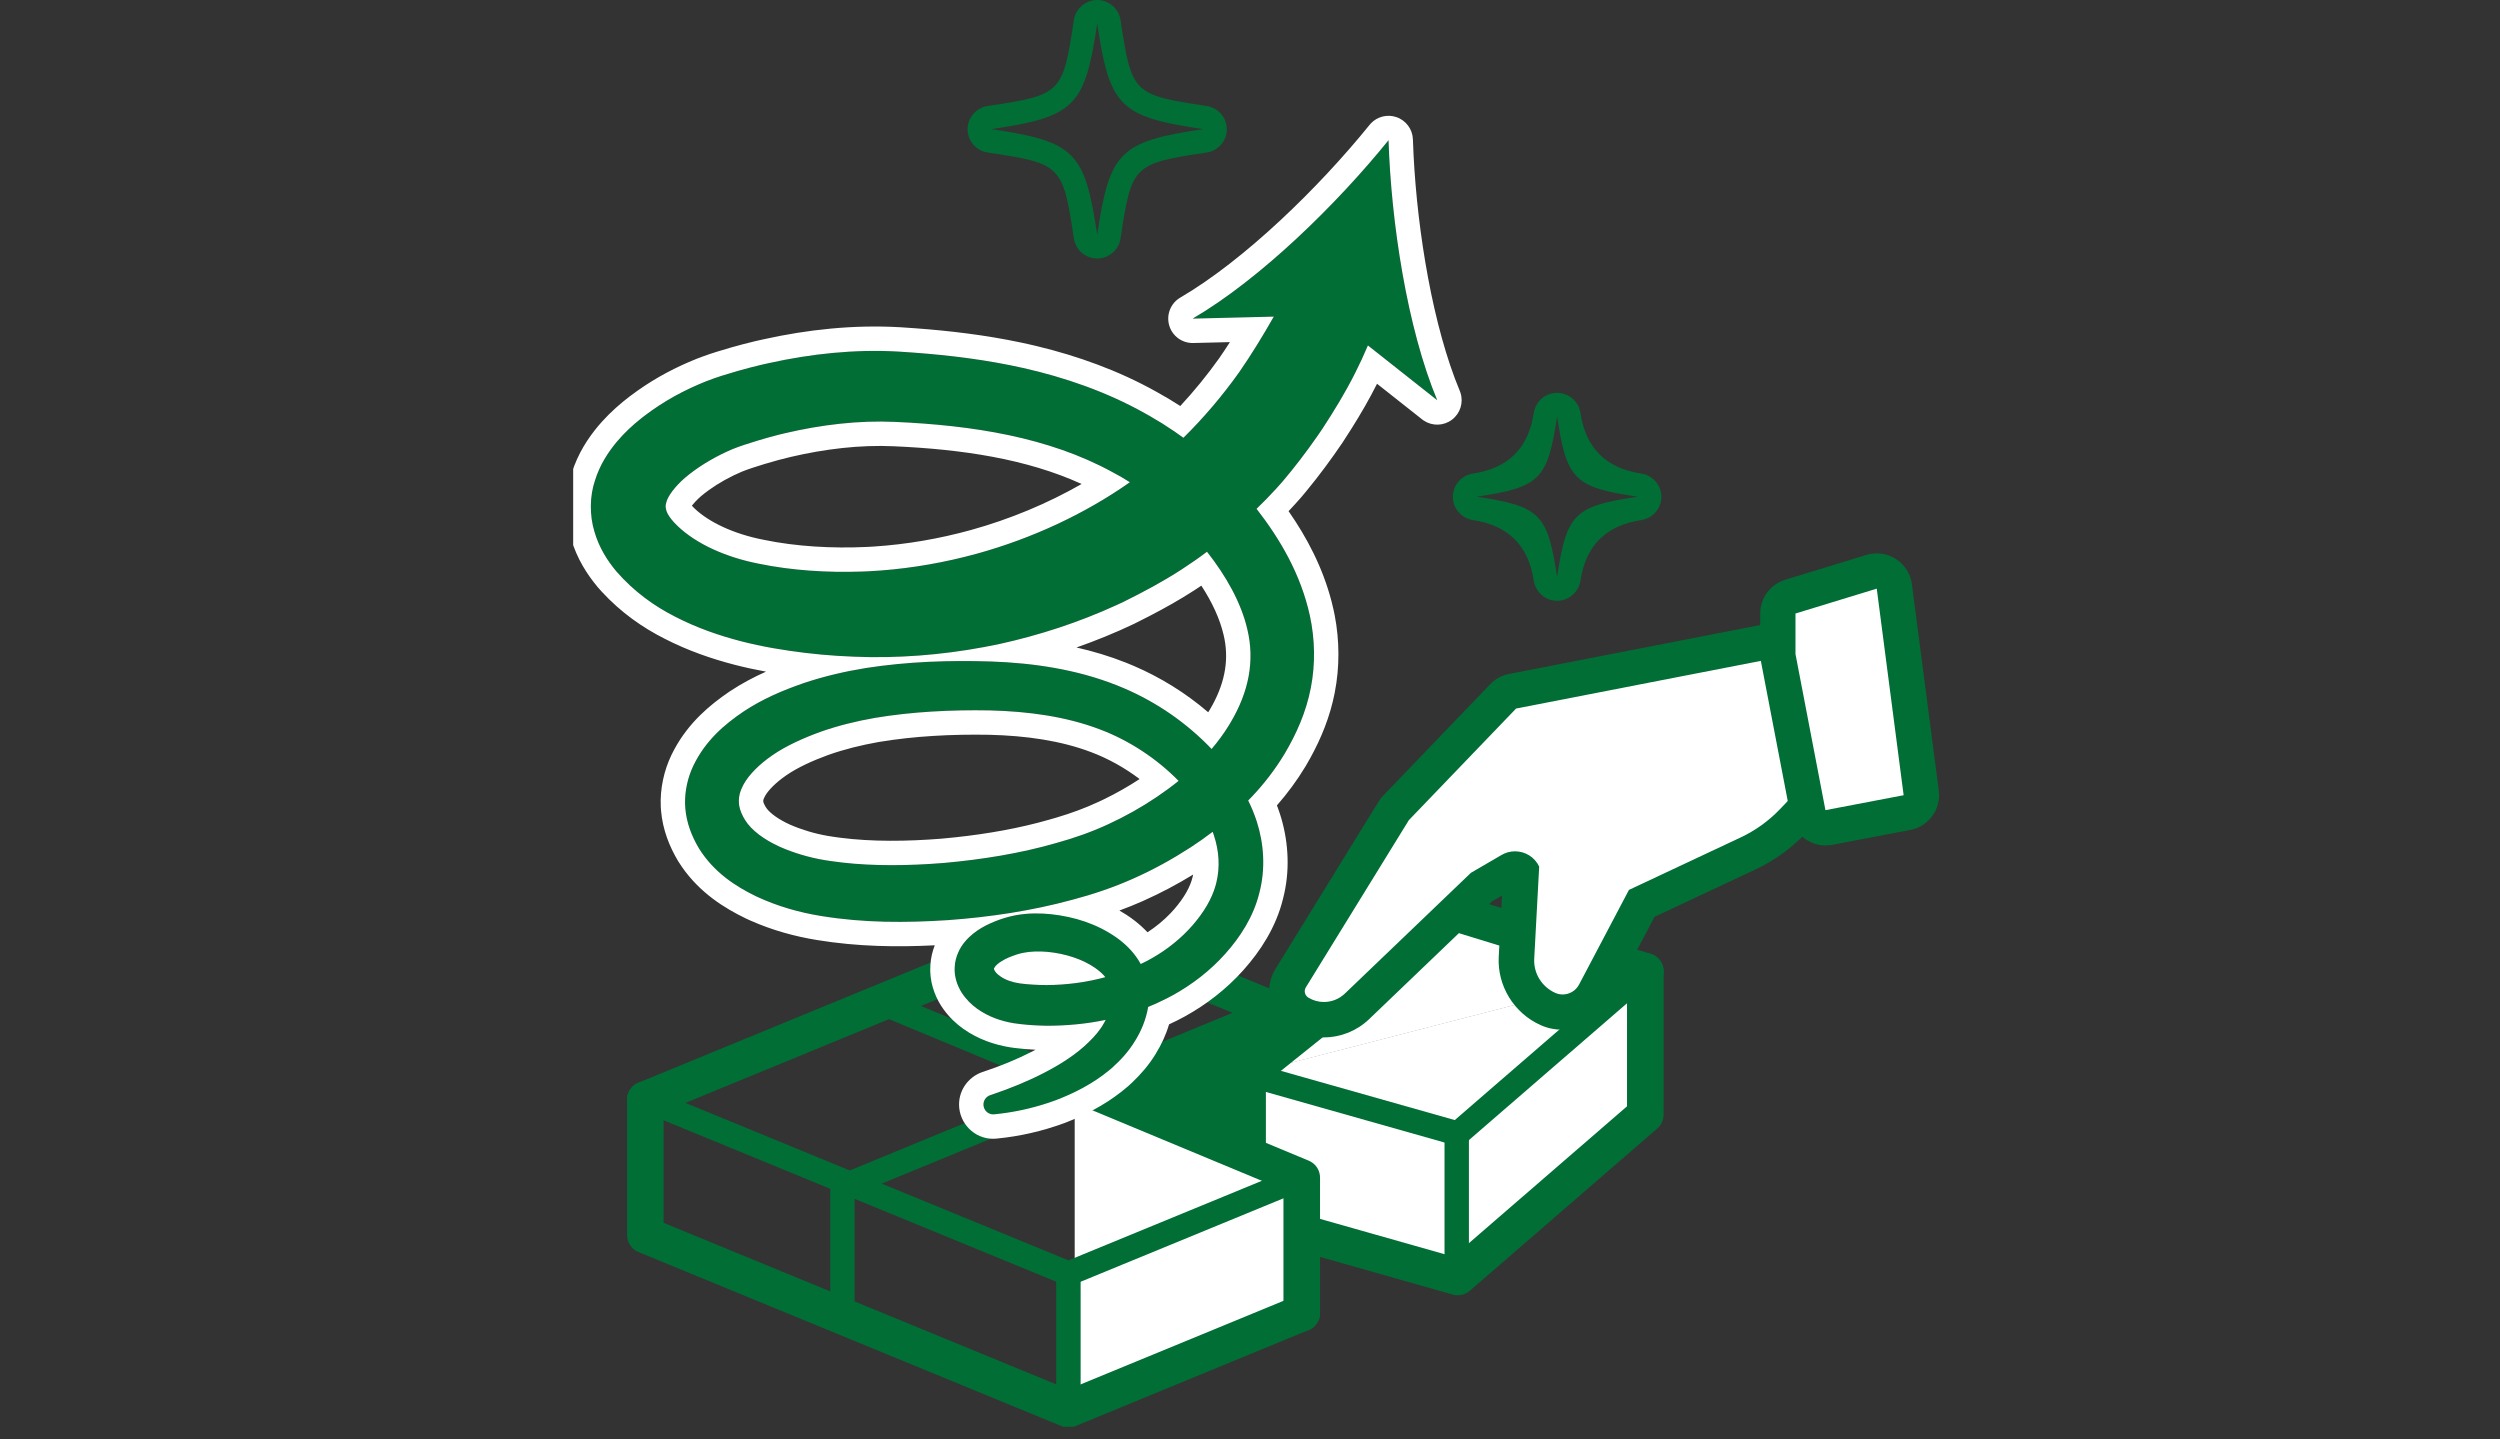
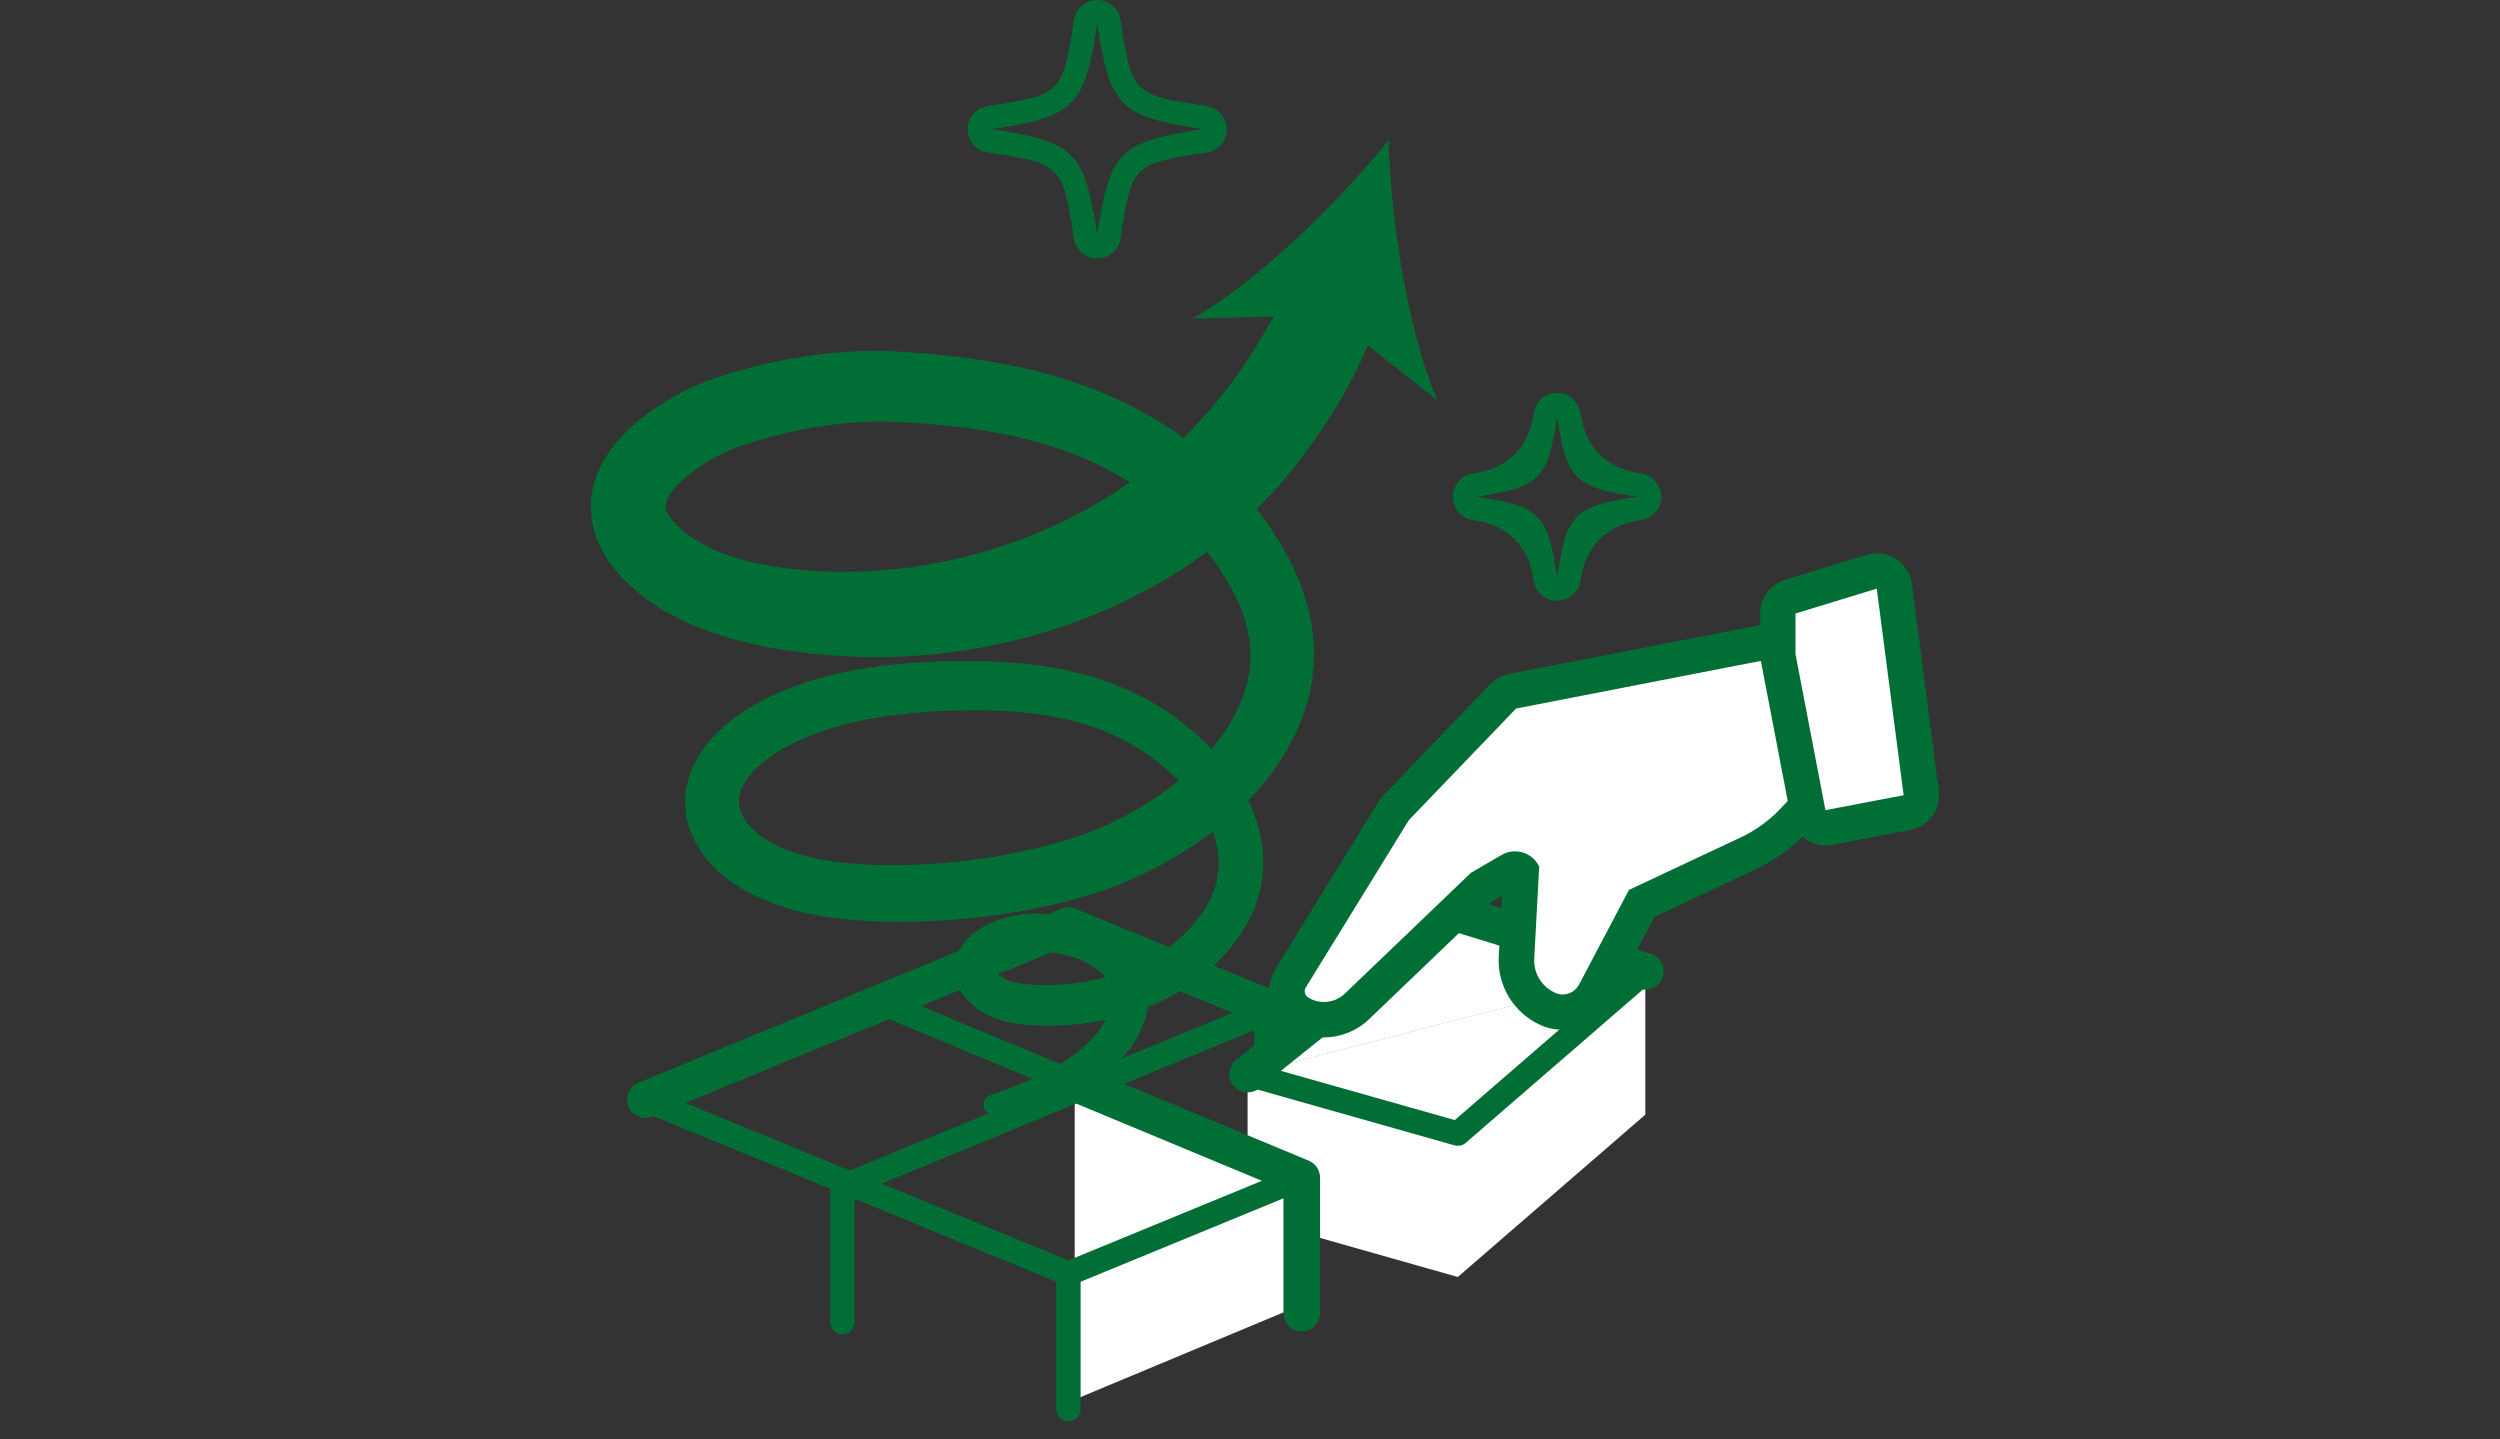
<svg xmlns="http://www.w3.org/2000/svg" width="205" height="118" viewBox="0 0 205 118" fill="none">
  <rect x="0" y="0" width="205" height="118" fill="#333333" stroke="none" />
  <g clip-path="url(#clip0_6651_10184)">
    <path d="M102.854 94.866V82.781C102.854 81.952 103.525 81.281 104.354 81.281C105.182 81.281 105.854 81.952 105.854 82.781V94.866C105.853 95.694 105.182 96.366 104.354 96.366C103.525 96.366 102.854 95.694 102.854 94.866Z" fill="#006E35" />
    <path d="M134.916 79.646V91.403L119.538 104.713L102.303 99.823V88.076" fill="white" />
-     <path d="M133.416 79.646C133.416 78.818 134.088 78.146 134.916 78.146C135.744 78.146 136.416 78.818 136.416 79.646V91.403C136.416 91.838 136.227 92.252 135.897 92.537L120.52 105.847C120.138 106.178 119.615 106.293 119.129 106.156L101.894 101.266C101.248 101.083 100.803 100.493 100.803 99.823V88.076C100.803 87.247 101.474 86.576 102.303 86.576C103.131 86.576 103.803 87.247 103.803 88.076V98.688L119.168 103.048L133.416 90.717V79.646Z" fill="#006E35" />
    <path d="M90.794 89.927L106.743 96.563V106.989L88.125 114.762V90.448L90.794 89.927Z" fill="white" />
    <path d="M51.995 89.788C52.192 89.309 52.718 89.065 53.204 89.209L53.3 89.243L87.612 103.351L106.363 95.638L106.46 95.604C106.946 95.46 107.472 95.703 107.669 96.182C107.879 96.693 107.635 97.278 107.124 97.488L87.993 105.358C87.75 105.458 87.476 105.458 87.233 105.358L52.54 91.093L52.447 91.049C52.001 90.81 51.798 90.267 51.995 89.788Z" fill="#006E35" />
    <path d="M87.181 74.458C87.509 74.359 87.864 74.375 88.183 74.507L104.926 81.393C105.692 81.709 106.057 82.585 105.742 83.351C105.427 84.117 104.55 84.483 103.784 84.168L87.611 77.515L53.49 91.555L53.346 91.607C52.617 91.824 51.829 91.457 51.533 90.739C51.218 89.973 51.583 89.096 52.35 88.781L87.042 74.508L87.181 74.458Z" fill="#006E35" />
-     <path d="M51.42 90.168C51.42 89.34 52.092 88.668 52.92 88.668C53.748 88.668 54.42 89.34 54.42 90.168V100.274L87.612 113.931L106.173 106.287L106.317 106.236C107.046 106.019 107.835 106.384 108.131 107.102C108.446 107.868 108.081 108.745 107.315 109.061L88.185 116.94C87.819 117.091 87.408 117.091 87.042 116.941L52.35 102.667C51.787 102.435 51.42 101.887 51.42 101.279V90.168Z" fill="#006E35" />
    <path d="M89.971 1.929C90.987 8.757 91.819 9.577 98.656 10.59C91.809 11.603 90.987 12.432 89.971 19.251C88.956 12.422 88.124 11.603 81.286 10.59C88.133 9.577 88.956 8.748 89.971 1.929ZM89.971 0C89.014 0 88.201 0.704 88.056 1.649C87.157 7.658 87.031 7.793 80.996 8.69C80.048 8.835 79.342 9.645 79.342 10.6C79.342 11.554 80.048 12.364 80.996 12.509C87.021 13.406 87.157 13.531 88.056 19.55C88.201 20.495 89.014 21.199 89.971 21.199C90.929 21.199 91.741 20.495 91.886 19.55C92.786 13.541 92.911 13.406 98.947 12.509C99.894 12.364 100.601 11.554 100.601 10.6C100.601 9.645 99.894 8.835 98.947 8.69C92.921 7.793 92.786 7.668 91.886 1.649C91.741 0.704 90.929 0 89.971 0Z" fill="#006E35" />
    <path d="M127.683 34.142C128.456 39.331 129.085 39.958 134.289 40.73C129.085 41.501 128.456 42.128 127.683 47.317C126.909 42.128 126.28 41.501 121.077 40.73C126.28 39.958 126.909 39.331 127.683 34.142ZM127.683 32.213C126.725 32.213 125.913 32.917 125.768 33.863C125.336 36.743 123.675 38.399 120.787 38.83C119.839 38.974 119.133 39.785 119.133 40.739C119.133 41.694 119.839 42.504 120.787 42.649C123.675 43.08 125.336 44.735 125.768 47.616C125.913 48.561 126.725 49.265 127.683 49.265C128.64 49.265 129.453 48.561 129.598 47.616C130.03 44.735 131.69 43.08 134.579 42.649C135.527 42.504 136.233 41.694 136.233 40.739C136.233 39.785 135.527 38.974 134.579 38.83C131.69 38.399 130.03 36.743 129.598 33.863C129.453 32.917 128.64 32.213 127.683 32.213Z" fill="#006E35" />
    <path d="M86.611 115.553V104.433C86.611 103.881 87.059 103.433 87.611 103.433C88.164 103.433 88.611 103.881 88.611 104.433V115.553L88.606 115.656C88.555 116.16 88.129 116.553 87.611 116.553C87.094 116.553 86.667 116.16 86.616 115.656L86.611 115.553Z" fill="#006E35" />
-     <path d="M118.451 104.433V93.322C118.451 92.77 118.899 92.322 119.451 92.322C120.003 92.322 120.451 92.77 120.451 93.322V104.433C120.451 104.985 120.003 105.433 119.451 105.433C118.899 105.433 118.451 104.985 118.451 104.433Z" fill="#006E35" />
    <path d="M71.36 81.847C71.559 81.369 72.086 81.126 72.571 81.273L72.667 81.308L88.965 88.088C89.474 88.301 89.716 88.885 89.504 89.395C89.292 89.905 88.706 90.146 88.196 89.934L71.899 83.154L71.806 83.11C71.361 82.869 71.161 82.325 71.36 81.847Z" fill="#006E35" />
    <path d="M105.243 107.674V97.563L87.549 90.203L87.41 90.138C86.742 89.776 86.442 88.959 86.74 88.242C87.039 87.525 87.829 87.162 88.557 87.382L88.701 87.433L107.32 95.177L107.422 95.225C107.923 95.479 108.243 95.995 108.243 96.563V107.674C108.243 108.502 107.572 109.174 106.743 109.174C105.915 109.174 105.243 108.502 105.243 107.674Z" fill="#006E35" />
    <path d="M68.08 108.416V97.306L68.092 97.156C68.144 96.812 68.371 96.516 68.699 96.381L103.973 81.856C104.483 81.646 105.068 81.889 105.278 82.4C105.489 82.91 105.245 83.495 104.734 83.705L70.08 97.974V108.416C70.08 108.969 69.632 109.416 69.08 109.416C68.528 109.416 68.08 108.969 68.08 108.416Z" fill="#006E35" />
    <path d="M134.916 79.646L119.538 92.956L102.303 88.076" fill="white" />
    <path d="M134.262 78.89C134.679 78.529 135.31 78.575 135.672 78.992C136.033 79.409 135.988 80.041 135.57 80.402L120.192 93.712C119.938 93.932 119.59 94.009 119.266 93.918L102.03 89.038L101.934 89.005C101.462 88.818 101.2 88.302 101.341 87.803C101.482 87.305 101.976 87.002 102.476 87.091L102.575 87.114L119.291 91.846L134.262 78.89Z" fill="#006E35" />
    <path d="M102.303 88.076L118.929 74.737L134.916 79.646" fill="white" />
    <path d="M118.142 73.461C118.508 73.235 118.955 73.176 119.371 73.303L135.358 78.213L135.503 78.264C136.203 78.56 136.58 79.344 136.352 80.087C136.125 80.829 135.372 81.266 134.627 81.118L134.477 81.08L119.249 76.403L103.243 89.246C102.597 89.764 101.653 89.66 101.135 89.014C100.616 88.368 100.72 87.424 101.366 86.906L117.992 73.567L118.142 73.461Z" fill="#006E35" />
    <path d="M108.553 83.6C107.837 83.6 107.131 83.407 106.522 83.031C106.048 82.742 105.719 82.298 105.584 81.758C105.448 81.218 105.535 80.668 105.826 80.196L114.269 66.491C114.327 66.404 114.385 66.317 114.463 66.249L123.254 57.097C123.457 56.885 123.728 56.73 124.028 56.682L146.96 52.216C147.057 52.197 147.144 52.188 147.241 52.188C147.55 52.188 147.85 52.284 148.101 52.467C148.43 52.708 148.643 53.075 148.682 53.47L149.833 63.655C149.881 64.079 149.736 64.504 149.436 64.812L147.018 67.339C145.964 68.439 144.726 69.336 143.343 69.982L134.638 74.071L130.769 81.401C130.257 82.376 129.251 82.983 128.139 82.983C127.713 82.983 127.307 82.896 126.92 82.723C125.285 81.99 124.26 80.302 124.347 78.527L124.724 71.458C124.57 71.313 124.376 71.255 124.212 71.255C124.086 71.255 123.96 71.294 123.844 71.352L121.475 72.731L111.261 82.51C110.526 83.215 109.559 83.6 108.543 83.6H108.553Z" fill="white" />
    <path d="M147.23 53.634L148.381 63.819L145.963 66.346C145.035 67.32 143.932 68.111 142.714 68.68L133.574 72.972L129.482 80.736C129.212 81.247 128.689 81.546 128.138 81.546C127.935 81.546 127.722 81.507 127.519 81.411C126.426 80.919 125.739 79.81 125.807 78.604L126.213 71.062C125.836 70.262 125.043 69.808 124.231 69.808C123.853 69.808 123.476 69.905 123.128 70.107L120.613 71.573L110.274 81.478C109.8 81.932 109.181 82.163 108.562 82.163C108.117 82.163 107.682 82.047 107.286 81.806C106.995 81.633 106.899 81.247 107.082 80.958L115.526 67.252L124.318 58.1L147.25 53.634M147.23 50.741C147.047 50.741 146.863 50.76 146.669 50.799L123.737 55.264C123.147 55.38 122.615 55.669 122.2 56.103L113.408 65.256C113.263 65.401 113.137 65.565 113.031 65.748L104.587 79.453C104.094 80.254 103.949 81.199 104.162 82.115C104.374 83.031 104.945 83.803 105.757 84.285C106.599 84.796 107.566 85.066 108.543 85.066C109.936 85.066 111.261 84.536 112.267 83.571L122.354 73.907L123.167 73.435L122.896 78.46C122.77 80.832 124.144 83.079 126.32 84.054C126.89 84.314 127.5 84.439 128.128 84.439C129.773 84.439 131.272 83.533 132.036 82.086L135.672 75.18L143.932 71.303C145.48 70.58 146.863 69.587 148.043 68.352L150.461 65.825C151.051 65.208 151.341 64.359 151.244 63.501L150.093 53.316C150.006 52.515 149.581 51.782 148.923 51.31C148.42 50.943 147.82 50.75 147.211 50.75L147.23 50.741Z" fill="#006E35" />
-     <path d="M90.5 89.5L103 83.5L104.5 88.5L103.307 89.917L103.249 94.875L90.5 89.5Z" fill="#006E35" />
    <path d="M149.687 67.88C149.397 67.88 149.116 67.793 148.874 67.629C148.555 67.417 148.333 67.079 148.265 66.703L145.808 53.904C145.789 53.818 145.779 53.721 145.779 53.634V50.307C145.779 49.67 146.195 49.111 146.805 48.928L153.459 46.893C153.594 46.854 153.739 46.825 153.884 46.825C154.165 46.825 154.436 46.902 154.668 47.057C155.026 47.288 155.267 47.664 155.325 48.089L157.531 65.025C157.627 65.787 157.115 66.491 156.37 66.635L149.958 67.86C149.87 67.88 149.774 67.889 149.687 67.889V67.88Z" fill="white" />
    <path d="M153.894 48.272L156.099 65.208L149.686 66.433L147.23 53.634V50.307L153.884 48.272M153.894 45.378C153.613 45.378 153.323 45.417 153.043 45.504L146.388 47.539C145.17 47.915 144.338 49.034 144.338 50.307V53.634C144.338 53.818 144.357 54.001 144.386 54.174L146.843 66.973C146.988 67.725 147.423 68.391 148.062 68.825C148.545 69.153 149.116 69.326 149.686 69.326C149.87 69.326 150.054 69.307 150.238 69.278L156.65 68.053C158.159 67.764 159.175 66.356 158.981 64.841L156.776 47.905C156.669 47.057 156.186 46.304 155.47 45.841C154.996 45.533 154.455 45.378 153.903 45.378H153.894Z" fill="#006E35" />
    <path d="M113.862 11.497C109.635 16.724 103.358 22.877 97.797 26.128L104.451 25.964C103.551 27.545 102.613 29.079 101.598 30.545C100.215 32.483 98.696 34.268 97.042 35.898C96.036 35.165 94.982 34.49 93.889 33.892C90.746 32.127 87.332 30.95 83.918 30.178C80.484 29.407 77.07 29.04 73.665 28.828C70.048 28.626 66.499 29.011 63.055 29.773C62.195 29.957 61.343 30.178 60.492 30.419C59.641 30.67 58.829 30.902 57.871 31.278C56.072 32.001 54.438 32.889 52.852 34.094C52.068 34.692 51.294 35.377 50.579 36.226C49.873 37.074 49.196 38.097 48.789 39.399C48.354 40.681 48.335 42.244 48.741 43.584C49.128 44.925 49.824 45.996 50.55 46.864C52.001 48.523 53.654 49.709 55.415 50.596C57.165 51.493 58.955 52.111 60.734 52.573C62.514 53.036 64.284 53.326 66.034 53.538C67.775 53.75 69.574 53.856 71.354 53.885C74.913 53.924 78.482 53.547 81.974 52.805C85.465 52.033 88.889 50.895 92.148 49.342C93.763 48.542 95.34 47.703 96.888 46.7C97.603 46.237 98.3 45.755 98.977 45.243C100.544 47.24 101.772 49.4 102.284 51.609C102.903 54.203 102.391 56.73 100.94 59.19C100.485 59.971 99.954 60.714 99.354 61.418C97.168 59.132 94.537 57.367 91.597 56.2C88.241 54.869 84.711 54.367 81.287 54.242C77.863 54.136 74.497 54.242 71.035 54.772C69.313 55.052 67.591 55.447 65.899 56.017C64.206 56.605 62.562 57.29 60.947 58.36C59.39 59.421 57.842 60.733 56.846 62.806C56.362 63.829 56.092 65.083 56.198 66.298C56.304 67.523 56.74 68.603 57.32 69.577C58.539 71.535 60.328 72.692 62.03 73.512C63.761 74.322 65.551 74.824 67.34 75.113C70.88 75.692 74.314 75.672 77.737 75.451C81.161 75.2 84.566 74.698 87.931 73.782C89.614 73.338 91.287 72.779 92.951 72.037C94.595 71.303 96.114 70.464 97.623 69.49C98.242 69.085 98.851 68.661 99.441 68.207C99.47 68.304 99.509 68.391 99.538 68.487C99.963 69.77 100.05 71.082 99.75 72.335C99.46 73.589 98.754 74.756 97.806 75.856C96.868 76.936 95.727 77.852 94.45 78.576C94.15 78.749 93.851 78.903 93.541 79.048C93.038 78.132 92.322 77.428 91.568 76.888C89.914 75.73 88.096 75.181 86.229 74.968C85.291 74.872 84.334 74.862 83.308 75.046C82.767 75.152 82.341 75.277 81.877 75.441C81.422 75.615 80.958 75.808 80.484 76.087C80.02 76.367 79.546 76.714 79.12 77.225C78.704 77.717 78.337 78.441 78.289 79.251C78.221 80.051 78.492 80.813 78.85 81.382C79.217 81.951 79.662 82.385 80.136 82.723C81.074 83.388 82.09 83.726 83.105 83.899C84.072 84.044 84.904 84.092 85.813 84.112C87.438 84.112 89.073 83.967 90.669 83.629C90.63 83.707 90.591 83.784 90.543 83.861C90.233 84.439 89.779 84.97 89.266 85.462C88.26 86.455 86.955 87.285 85.581 87.989C84.198 88.703 82.718 89.3 81.21 89.802H81.2C80.842 89.927 80.61 90.275 80.648 90.651C80.697 91.094 81.084 91.422 81.529 91.374C83.241 91.21 84.924 90.824 86.558 90.226C88.183 89.609 89.788 88.78 91.201 87.555C91.897 86.928 92.555 86.214 93.067 85.365C93.58 84.546 93.967 83.629 94.15 82.569C94.837 82.289 95.504 81.971 96.162 81.614C97.758 80.736 99.238 79.598 100.476 78.209C101.694 76.849 102.797 75.161 103.271 73.204C103.784 71.265 103.648 69.182 103.049 67.34C102.855 66.751 102.623 66.182 102.352 65.642C103.484 64.494 104.49 63.221 105.35 61.794C106.308 60.173 107.101 58.399 107.488 56.412C107.875 54.444 107.826 52.39 107.411 50.48C106.666 47.086 104.973 44.211 103.039 41.723C103.774 41.019 104.48 40.276 105.147 39.514C106.327 38.126 107.411 36.679 108.416 35.194C109.403 33.689 110.331 32.165 111.125 30.584C111.502 29.841 111.85 29.088 112.169 28.327L117.856 32.821C115.38 26.89 114.074 18.209 113.862 11.497ZM80.155 45.388C77.254 46.189 74.255 46.69 71.228 46.844C68.24 46.989 65.077 46.816 62.243 46.227C59.4 45.677 56.788 44.472 55.26 42.823C54.912 42.437 54.699 42.09 54.641 41.858C54.573 41.617 54.554 41.472 54.641 41.193C54.767 40.624 55.54 39.64 56.566 38.859C57.591 38.058 58.858 37.335 60.105 36.814C60.676 36.583 61.44 36.341 62.166 36.12C62.901 35.898 63.636 35.695 64.38 35.522C67.35 34.827 70.406 34.461 73.375 34.596C79.73 34.875 85.968 35.84 91.22 38.714C91.713 38.974 92.187 39.244 92.651 39.543C88.928 42.157 84.633 44.144 80.155 45.388ZM94.866 65.343C93.628 66.182 92.255 66.954 90.91 67.571C89.566 68.198 88.125 68.709 86.626 69.124C83.656 69.982 80.513 70.484 77.379 70.763C74.246 71.014 71.044 71.043 68.075 70.599C66.615 70.397 65.203 69.992 63.936 69.432C62.688 68.863 61.624 68.101 61.092 67.233C60.831 66.809 60.628 66.327 60.599 65.912C60.56 65.488 60.618 65.083 60.831 64.62C61.227 63.684 62.214 62.7 63.355 61.919C64.477 61.148 65.88 60.521 67.282 60.01C68.704 59.508 70.193 59.142 71.721 58.871C74.768 58.36 78.008 58.196 81.161 58.254C84.305 58.331 87.39 58.746 90.185 59.807C92.593 60.714 94.847 62.199 96.646 64.031C96.075 64.494 95.475 64.928 94.866 65.343ZM85.833 80.775C85.098 80.775 84.285 80.726 83.627 80.639C83.018 80.553 82.438 80.35 82.032 80.061C81.829 79.926 81.674 79.772 81.596 79.646C81.519 79.53 81.509 79.472 81.509 79.453C81.461 79.453 81.635 79.106 82.138 78.817C82.37 78.662 82.66 78.527 82.979 78.412C83.289 78.286 83.647 78.18 83.908 78.132C84.508 78.007 85.214 77.997 85.91 78.055C87.312 78.19 88.744 78.633 89.798 79.366C90.137 79.608 90.427 79.858 90.639 80.128C89.082 80.553 87.457 80.765 85.833 80.775Z" fill="#006E35" />
-     <path d="M112.408 10.121C112.94 9.559 113.755 9.351 114.498 9.601C115.29 9.867 115.833 10.598 115.859 11.433L115.911 12.688C116.233 19.059 117.502 26.781 119.701 32.05L119.76 32.209C120.018 33.011 119.744 33.898 119.063 34.414C118.382 34.931 117.454 34.955 116.752 34.49L116.615 34.39L112.916 31.467C112.914 31.471 112.912 31.475 112.91 31.479L112.911 31.48C112.28 32.738 111.575 33.949 110.836 35.125L110.088 36.29C110.082 36.299 110.077 36.307 110.071 36.315C109.16 37.66 108.184 38.982 107.128 40.263L106.671 40.809L106.65 40.832C106.33 41.198 105.999 41.559 105.662 41.915C107.155 44.059 108.464 46.519 109.195 49.349L109.363 50.052V50.055L109.447 50.462C109.839 52.506 109.863 54.685 109.449 56.793L109.45 56.794C109.063 58.784 108.325 60.557 107.453 62.143L107.071 62.811L107.062 62.827C106.361 63.99 105.571 65.058 104.707 66.043C104.728 66.099 104.752 66.155 104.772 66.211L104.947 66.714L104.949 66.72L105.075 67.129C105.668 69.179 105.784 71.478 105.213 73.673L105.214 73.674C104.637 76.056 103.318 78.029 101.967 79.538L101.968 79.539C100.565 81.113 98.901 82.389 97.125 83.365L97.115 83.371C96.704 83.595 96.286 83.802 95.862 83.999C95.6 84.884 95.224 85.678 94.776 86.399L94.778 86.4C94.213 87.336 93.525 88.113 92.834 88.768L92.538 89.041L92.51 89.066C91.073 90.312 89.49 91.183 87.933 91.831L87.267 92.096C87.26 92.099 87.252 92.102 87.244 92.105C85.461 92.757 83.619 93.18 81.742 93.362L81.743 93.363C80.143 93.536 78.821 92.35 78.659 90.868L78.658 90.855C78.52 89.51 79.352 88.33 80.537 87.914L80.619 87.889C82.035 87.416 83.402 86.862 84.663 86.211L84.668 86.209L84.912 86.079C84.362 86.053 83.806 86.011 83.206 85.933L82.808 85.877L82.767 85.87C81.543 85.661 80.222 85.237 78.977 84.354L78.975 84.352C78.4 83.943 77.846 83.423 77.368 82.76L77.169 82.467C77.165 82.46 77.159 82.453 77.155 82.447C76.638 81.625 76.193 80.453 76.292 79.131C76.327 78.549 76.459 78.005 76.651 77.515C73.536 77.669 70.336 77.628 67.019 77.086C65.199 76.792 63.353 76.292 61.543 75.489L61.181 75.324L61.161 75.314C59.419 74.475 57.398 73.222 55.911 71.076L55.621 70.634L55.6 70.601C54.913 69.446 54.344 68.076 54.205 66.472L54.184 66.171C54.11 64.666 54.457 63.177 55.037 61.952L55.042 61.94L55.278 61.477C56.494 59.214 58.245 57.781 59.82 56.707L59.841 56.693C60.833 56.035 61.829 55.514 62.816 55.075C61.962 54.919 61.099 54.735 60.229 54.509C58.347 54.02 56.414 53.356 54.502 52.376C52.671 51.452 50.917 50.221 49.353 48.526L49.043 48.18L49.014 48.146C48.174 47.142 47.306 45.828 46.818 44.139L46.819 44.138C46.309 42.432 46.324 40.475 46.88 38.803C47.389 37.172 48.229 35.921 49.04 34.947L49.049 34.936L49.364 34.575C50.105 33.754 50.88 33.082 51.637 32.504L51.641 32.501L52.298 32.021C53.837 30.936 55.423 30.106 57.124 29.422L57.139 29.416L57.527 29.268C58.417 28.938 59.197 28.716 59.926 28.501L59.946 28.495C60.604 28.309 61.272 28.13 61.953 27.97L62.638 27.817C66.219 27.025 69.949 26.617 73.776 26.831H73.789L75.09 26.921C77.915 27.132 80.785 27.471 83.685 28.081L84.355 28.227L84.357 28.228L85.024 28.383C88.356 29.186 91.713 30.38 94.847 32.137C95.508 32.498 96.153 32.885 96.782 33.293C97.915 32.075 98.978 30.772 99.969 29.383C100.27 28.947 100.564 28.503 100.854 28.053L97.845 28.127C96.933 28.15 96.121 27.552 95.872 26.674C95.623 25.797 95.999 24.861 96.786 24.401C102.056 21.321 108.157 15.37 112.306 10.239L112.408 10.121ZM113.86 11.496C109.634 16.724 103.357 22.877 97.796 26.127L104.45 25.963C103.551 27.545 102.612 29.078 101.597 30.544C100.213 32.483 98.695 34.268 97.041 35.898L96.278 35.359C95.635 34.919 94.973 34.505 94.296 34.12L93.889 33.892C90.745 32.127 87.331 30.95 83.917 30.178C80.912 29.503 77.922 29.138 74.941 28.915L73.664 28.828C70.047 28.626 66.498 29.011 63.055 29.773L62.41 29.917C61.768 30.068 61.129 30.238 60.491 30.419C59.64 30.67 58.828 30.901 57.87 31.278C56.071 32.001 54.437 32.889 52.85 34.094L52.557 34.323C51.875 34.866 51.204 35.483 50.578 36.226C49.872 37.075 49.194 38.097 48.788 39.399C48.353 40.681 48.334 42.244 48.74 43.584C49.127 44.925 49.823 45.996 50.549 46.864C51.999 48.523 53.654 49.709 55.414 50.596C57.164 51.493 58.954 52.111 60.733 52.574C62.513 53.036 64.283 53.325 66.033 53.537C67.774 53.75 69.573 53.856 71.352 53.885C74.912 53.924 78.481 53.548 81.972 52.805C85.246 52.082 88.46 51.036 91.534 49.628L92.147 49.342C93.763 48.542 95.339 47.703 96.887 46.7C97.602 46.237 98.299 45.755 98.975 45.243C100.542 47.24 101.77 49.4 102.283 51.609C102.902 54.203 102.39 56.73 100.939 59.19L100.765 59.481C100.35 60.156 99.877 60.801 99.352 61.417C97.303 59.274 94.863 57.589 92.143 56.425L91.596 56.2C88.24 54.869 84.71 54.367 81.286 54.242C77.862 54.135 74.496 54.241 71.034 54.772C69.313 55.051 67.591 55.447 65.898 56.016C64.206 56.604 62.561 57.289 60.946 58.36C59.389 59.421 57.841 60.732 56.845 62.806L56.674 63.2C56.299 64.141 56.104 65.234 56.197 66.297C56.303 67.522 56.739 68.602 57.319 69.576C58.538 71.534 60.327 72.692 62.029 73.512C63.76 74.322 65.55 74.823 67.339 75.113C70.879 75.691 74.312 75.672 77.736 75.451C81.16 75.2 84.565 74.698 87.931 73.782C89.613 73.338 91.287 72.779 92.95 72.036C94.594 71.303 96.113 70.465 97.622 69.49C98.241 69.086 98.85 68.66 99.439 68.207C99.468 68.304 99.508 68.39 99.537 68.487C99.963 69.769 100.049 71.082 99.749 72.335L99.69 72.57C99.37 73.735 98.694 74.825 97.806 75.856C96.867 76.936 95.726 77.852 94.449 78.576C94.149 78.749 93.849 78.903 93.54 79.048L93.342 78.714C92.858 77.958 92.227 77.361 91.567 76.888C89.913 75.731 88.095 75.18 86.228 74.968C85.29 74.872 84.333 74.862 83.308 75.045C82.766 75.151 82.34 75.277 81.876 75.441C81.421 75.614 80.957 75.808 80.483 76.087C80.019 76.367 79.545 76.714 79.119 77.225C78.703 77.717 78.336 78.44 78.288 79.25C78.22 80.051 78.491 80.813 78.849 81.382C79.216 81.951 79.661 82.385 80.135 82.723C81.073 83.388 82.089 83.726 83.104 83.9C83.83 84.008 84.479 84.062 85.141 84.09L85.812 84.112C87.437 84.112 89.072 83.967 90.668 83.629C90.629 83.706 90.59 83.784 90.542 83.861C90.233 84.439 89.778 84.969 89.266 85.461C88.26 86.455 86.953 87.284 85.58 87.989C84.247 88.677 82.823 89.255 81.371 89.745L81.209 89.802H81.199C80.841 89.927 80.609 90.275 80.647 90.651C80.696 91.094 81.082 91.422 81.527 91.374C83.025 91.231 84.501 90.917 85.941 90.441L86.556 90.226C88.08 89.647 89.587 88.882 90.933 87.78L91.199 87.555C91.895 86.928 92.554 86.214 93.066 85.365C93.579 84.546 93.966 83.629 94.149 82.569C94.664 82.359 95.169 82.127 95.666 81.874L96.161 81.614C97.757 80.736 99.237 79.598 100.474 78.209C101.693 76.85 102.795 75.161 103.269 73.203C103.782 71.265 103.647 69.181 103.048 67.339C102.854 66.751 102.622 66.182 102.351 65.642C103.342 64.638 104.235 63.537 105.019 62.322L105.349 61.793C106.307 60.173 107.1 58.398 107.487 56.411C107.874 54.444 107.825 52.39 107.409 50.481C106.664 47.086 104.972 44.211 103.038 41.723C103.589 41.195 104.124 40.645 104.639 40.081L105.146 39.514C106.179 38.299 107.137 37.039 108.034 35.748L108.415 35.194C109.401 33.689 110.33 32.165 111.123 30.583C111.5 29.841 111.849 29.088 112.168 28.326L117.855 32.821C115.379 26.889 114.073 18.209 113.86 11.496ZM83.907 78.132C84.507 78.007 85.213 77.997 85.909 78.055C87.311 78.19 88.743 78.634 89.797 79.367C90.135 79.608 90.426 79.858 90.639 80.128C89.082 80.553 87.457 80.765 85.832 80.775L85.269 80.766C84.89 80.754 84.506 80.73 84.145 80.697L83.627 80.639C83.017 80.552 82.436 80.35 82.03 80.061C81.878 79.96 81.752 79.847 81.667 79.745L81.596 79.646C81.557 79.588 81.534 79.544 81.522 79.513L81.509 79.453C81.46 79.453 81.634 79.106 82.137 78.817C82.311 78.701 82.518 78.596 82.745 78.502L82.978 78.411C83.211 78.317 83.47 78.234 83.695 78.178L83.907 78.132ZM97.835 71.715C96.529 72.513 95.193 73.225 93.764 73.862L93.766 73.863C93.107 74.156 92.448 74.422 91.791 74.664C91.974 74.77 92.158 74.879 92.339 74.996L92.714 75.249L92.731 75.261L93.081 75.524C93.426 75.794 93.769 76.101 94.095 76.447C94.798 75.987 95.437 75.461 95.995 74.874L96.295 74.544C97.117 73.59 97.609 72.711 97.801 71.884L97.805 71.87C97.817 71.819 97.824 71.767 97.835 71.715ZM81.16 58.254C84.303 58.331 87.388 58.746 90.183 59.807C92.592 60.714 94.846 62.199 96.644 64.032C96.074 64.494 95.474 64.928 94.865 65.343C93.627 66.182 92.253 66.953 90.909 67.571C89.565 68.198 88.124 68.709 86.625 69.123C83.656 69.982 80.512 70.483 77.379 70.763L76.201 70.846C73.448 71.013 70.672 70.987 68.074 70.599C66.796 70.422 65.555 70.09 64.416 69.635L63.934 69.432C62.687 68.863 61.623 68.101 61.091 67.233C60.862 66.862 60.678 66.446 60.616 66.071L60.597 65.911C60.564 65.54 60.604 65.184 60.757 64.79L60.83 64.62C61.177 63.801 61.976 62.945 62.934 62.221L63.354 61.919C64.476 61.148 65.879 60.52 67.281 60.009C68.703 59.508 70.192 59.141 71.721 58.871C74.767 58.36 78.007 58.196 81.16 58.254ZM81.111 60.252C78.052 60.197 74.947 60.359 72.058 60.843C70.618 61.098 69.241 61.439 67.946 61.896L67.945 61.895C66.619 62.379 65.404 62.936 64.487 63.567L64.484 63.57C63.591 64.181 63.007 64.806 62.758 65.231L62.671 65.4L62.647 65.454C62.606 65.544 62.595 65.595 62.591 65.618L62.59 65.731L62.593 65.772C62.589 65.724 62.584 65.748 62.623 65.849C62.641 65.896 62.665 65.948 62.693 66.005L62.794 66.185L62.796 66.188L62.9 66.335C63.189 66.695 63.798 67.171 64.759 67.61C65.713 68.029 66.77 68.351 67.872 68.543L68.349 68.618L68.37 68.621L68.891 68.694C71.506 69.03 74.346 68.998 77.2 68.771L78.341 68.659C80.996 68.373 83.608 67.914 86.069 67.203L86.092 67.196L86.617 67.045C87.835 66.685 88.991 66.259 90.064 65.758L90.075 65.753L90.543 65.532C91.531 65.053 92.526 64.487 93.448 63.881C92.232 62.962 90.882 62.206 89.479 61.678L89.475 61.677C86.965 60.725 84.125 60.326 81.111 60.252ZM97.974 48.377L97.975 48.378C96.745 49.175 95.508 49.867 94.271 50.508L93.035 51.134C93.026 51.139 93.017 51.143 93.008 51.148C91.459 51.886 89.876 52.531 88.27 53.093C89.631 53.401 90.991 53.808 92.333 54.34L92.334 54.341L92.931 54.587C95.168 55.545 97.233 56.828 99.073 58.405C99.118 58.331 99.166 58.259 99.21 58.184L99.217 58.173L99.438 57.782C100.496 55.827 100.786 53.951 100.338 52.073L100.335 52.061C100.028 50.74 99.394 49.382 98.511 48.024C98.332 48.143 98.153 48.261 97.974 48.377ZM64.38 35.522C67.349 34.827 70.405 34.46 73.374 34.595C79.728 34.875 85.967 35.84 91.219 38.714C91.712 38.975 92.186 39.244 92.65 39.543C88.927 42.157 84.632 44.144 80.154 45.388L79.061 45.674C76.502 46.309 73.876 46.709 71.227 46.844L70.665 46.867C67.845 46.965 64.899 46.778 62.242 46.227C59.576 45.712 57.114 44.62 55.557 43.126L55.259 42.823C54.954 42.485 54.753 42.177 54.669 41.95L54.639 41.858C54.589 41.677 54.566 41.55 54.594 41.38L54.639 41.193C54.75 40.695 55.356 39.879 56.192 39.16L56.564 38.859C57.59 38.058 58.857 37.335 60.104 36.814C60.675 36.582 61.44 36.341 62.165 36.12C62.716 35.953 63.267 35.797 63.822 35.657L64.38 35.522ZM73.283 36.593C70.535 36.468 67.666 36.807 64.835 37.469C64.141 37.631 63.447 37.822 62.742 38.035L62.741 38.033C62.011 38.257 61.335 38.474 60.861 38.665C59.903 39.066 58.939 39.601 58.133 40.182L57.776 40.45C57.385 40.748 57.05 41.079 56.816 41.367C56.786 41.404 56.76 41.44 56.735 41.473C56.736 41.474 56.738 41.475 56.739 41.477C57.807 42.621 59.762 43.628 62.139 44.162L62.622 44.263L62.648 44.269C65.282 44.816 68.269 44.985 71.125 44.847L71.664 44.816C74.356 44.64 77.027 44.176 79.622 43.46C82.801 42.577 85.875 41.301 88.693 39.687C84.167 37.623 78.877 36.839 73.286 36.593H73.283Z" fill="white" />
  </g>
  <defs>
    <clipPath id="clip0_6651_10184">
      <rect width="112" height="117" fill="white" transform="translate(47)" />
    </clipPath>
  </defs>
</svg>